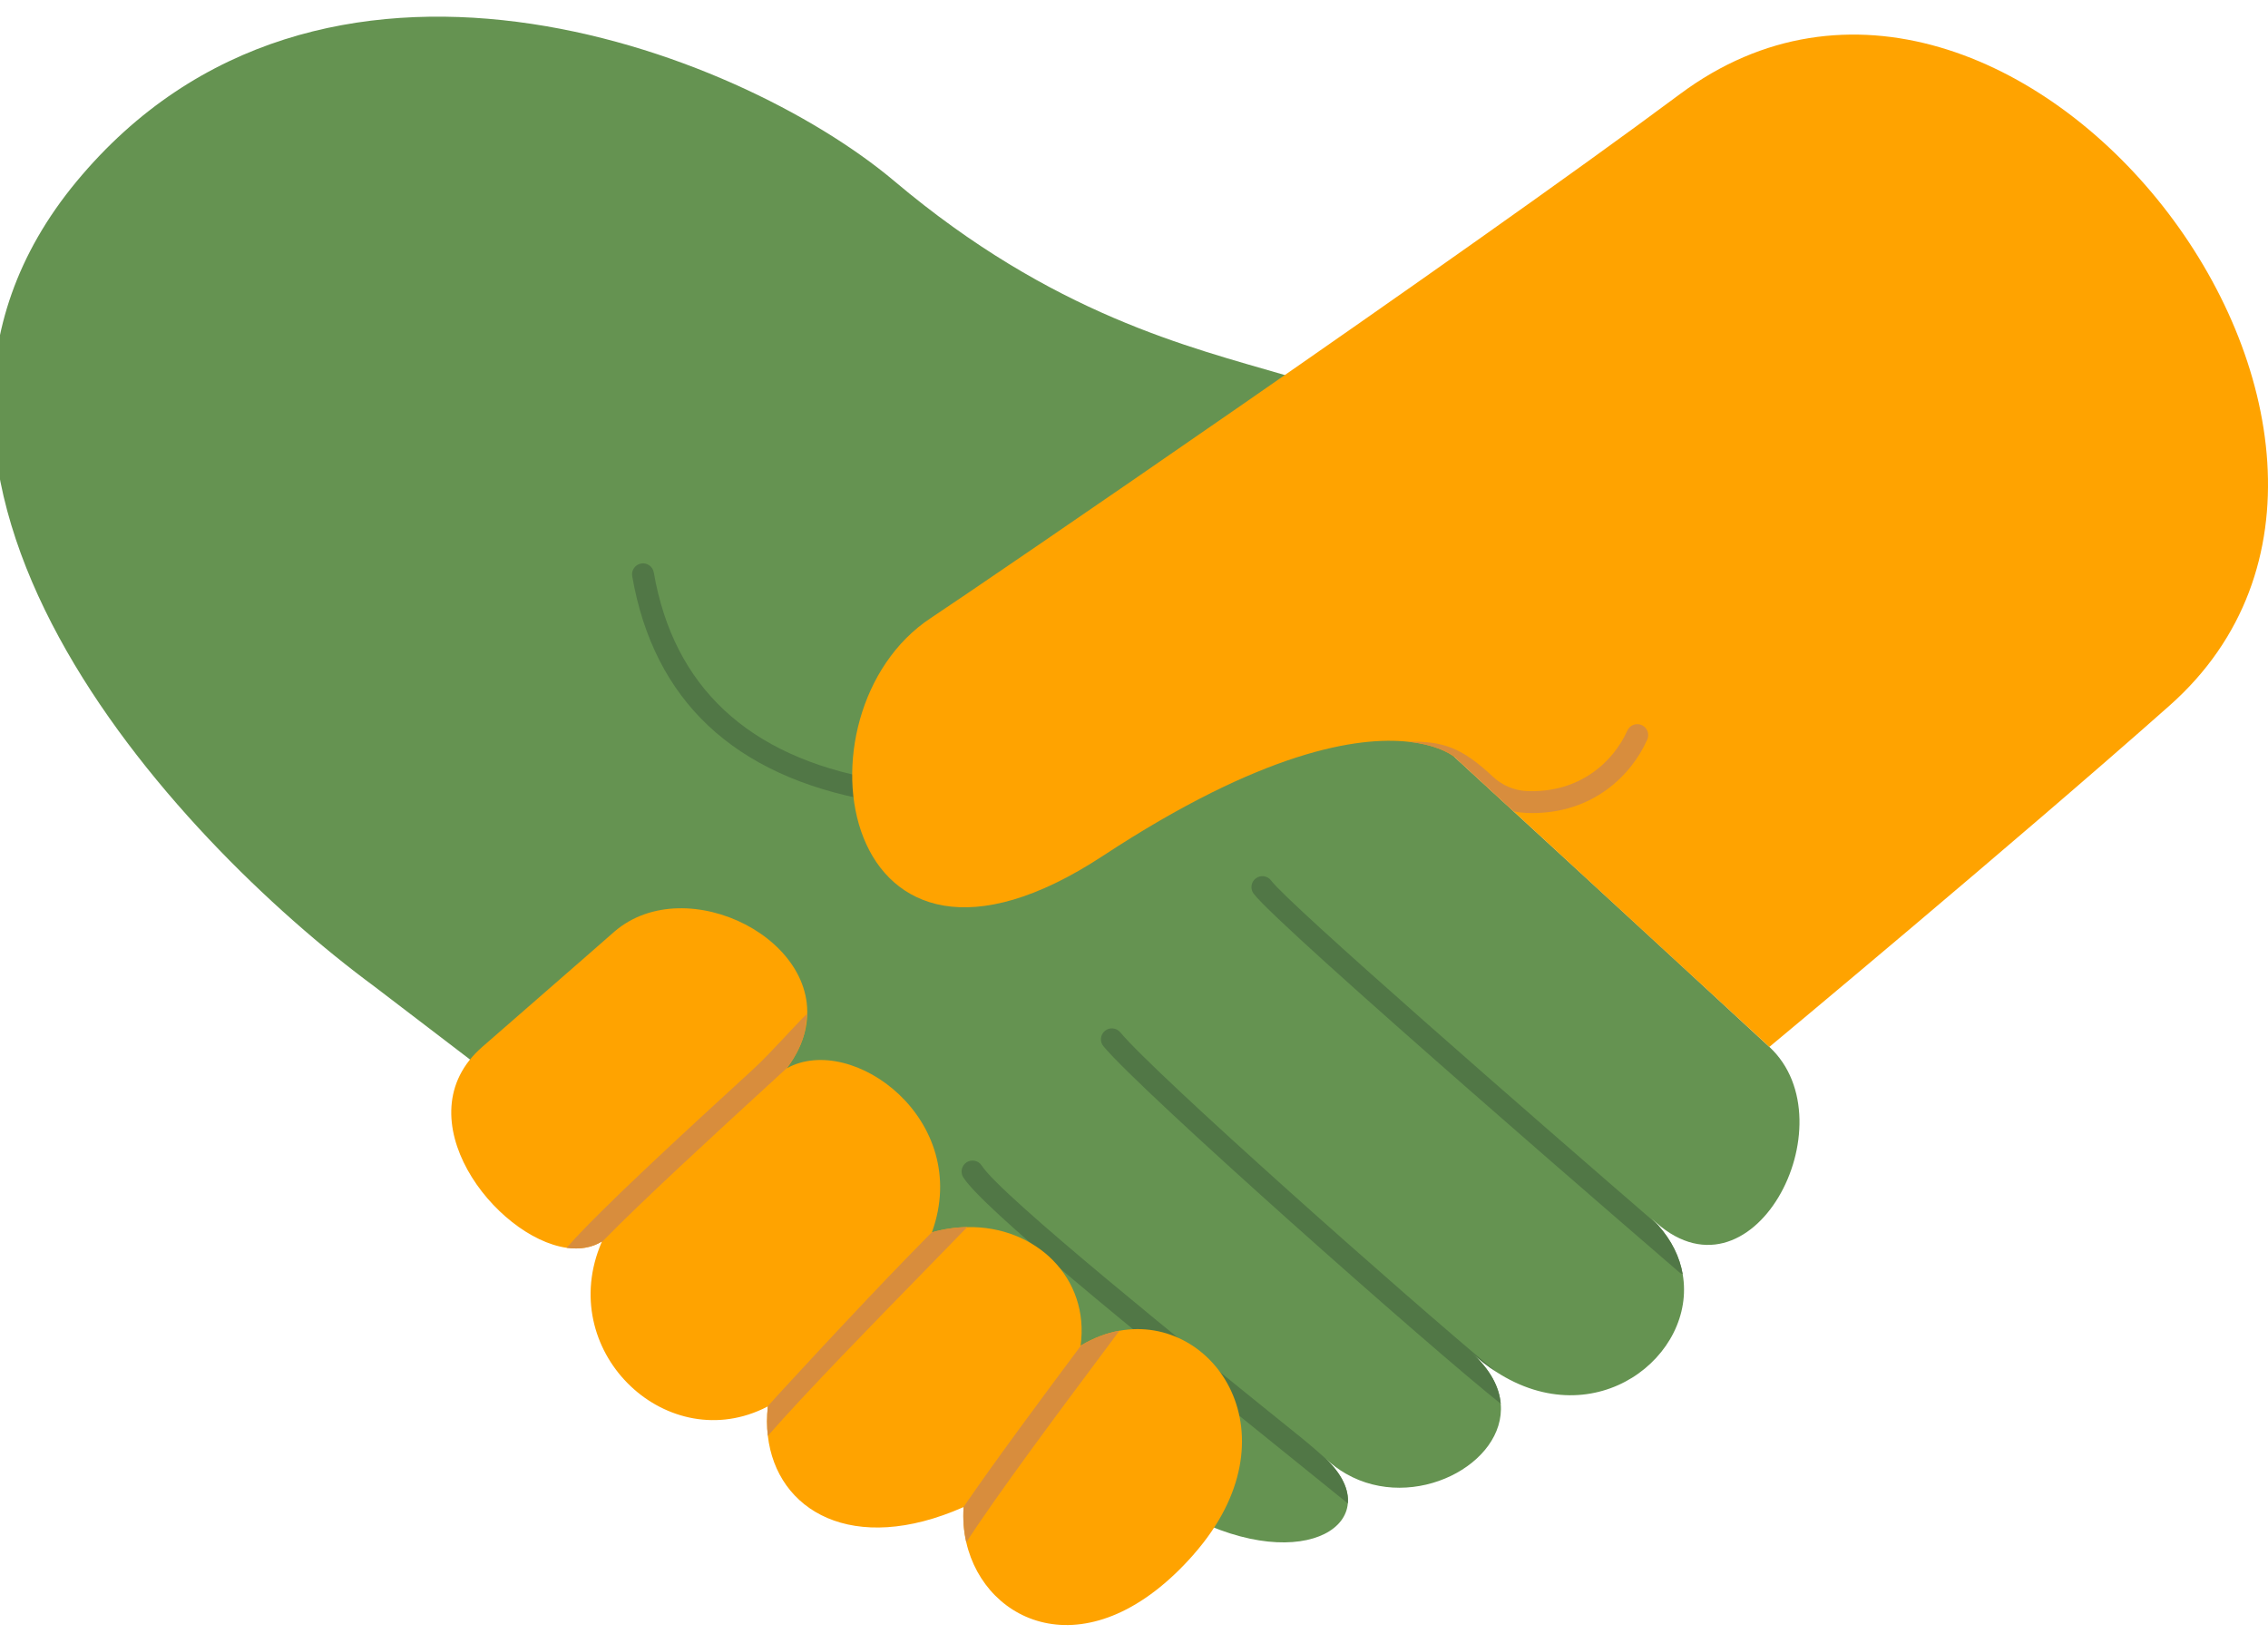
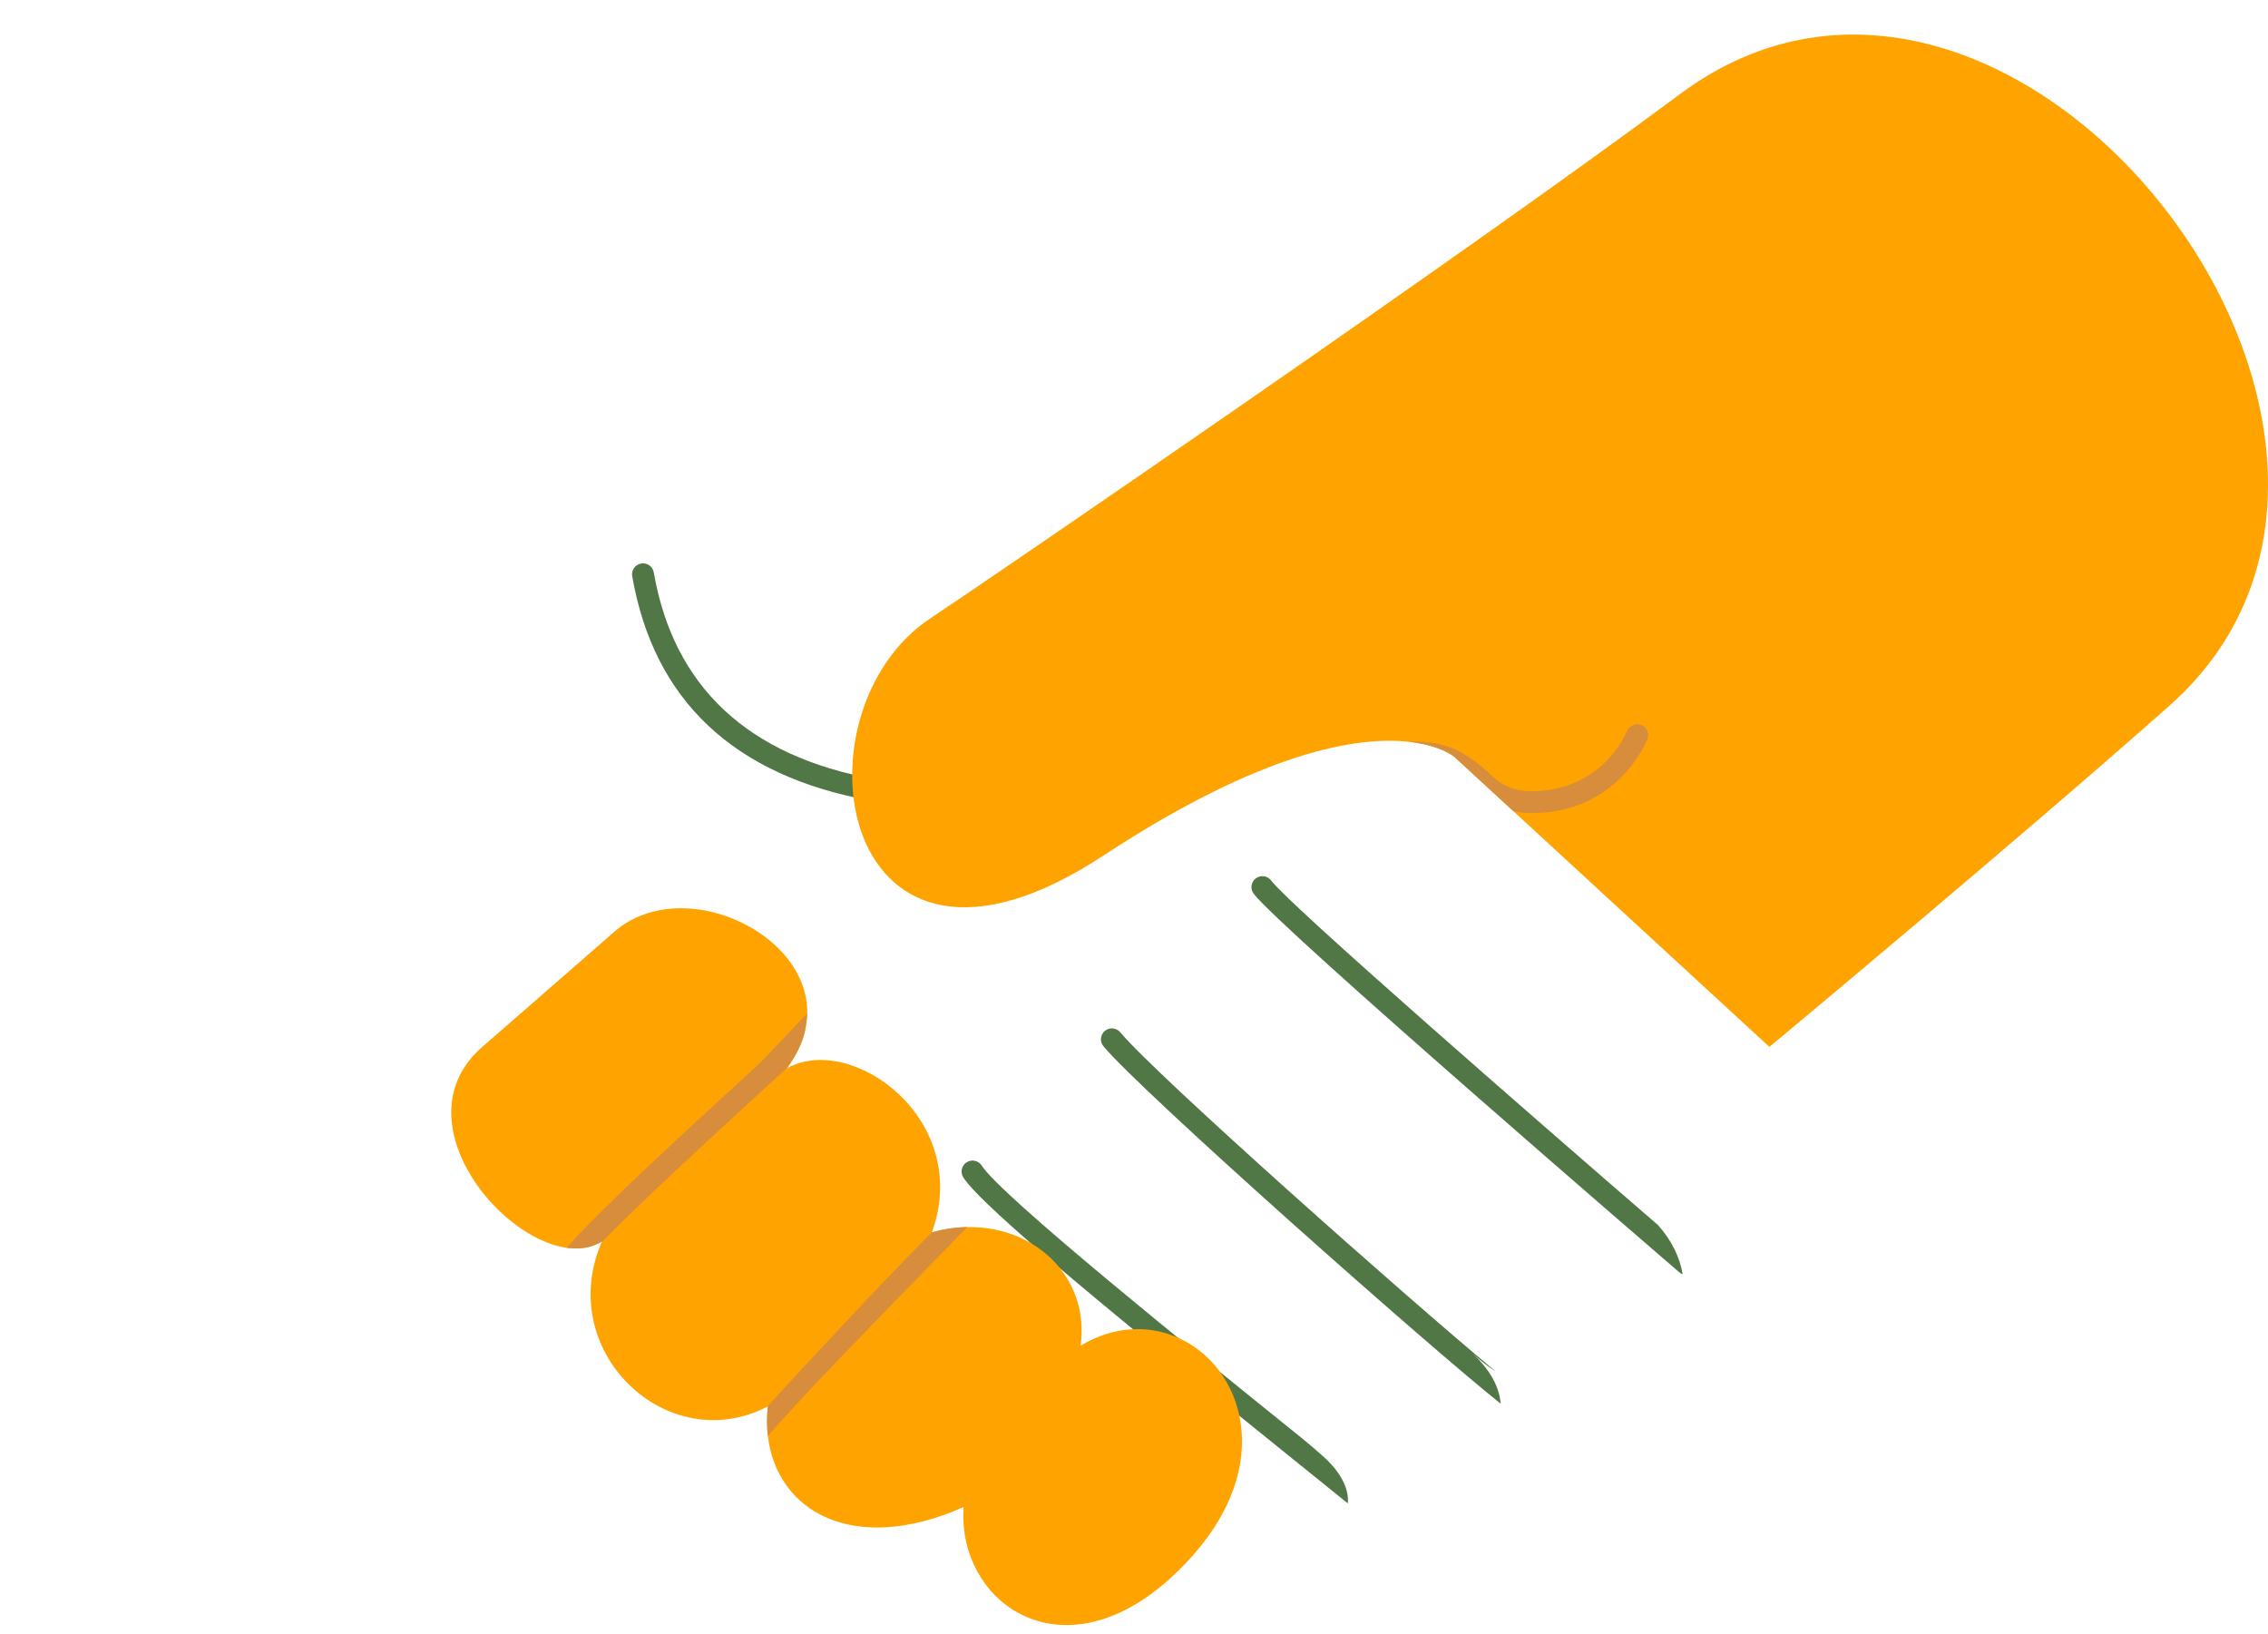
<svg xmlns="http://www.w3.org/2000/svg" width="68" height="49" viewBox="0 0 68 49" fill="none">
-   <path d="M49.521 36.531C49.586 36.594 49.648 36.658 49.704 36.724C49.706 36.725 49.707 36.727 49.708 36.727C50.125 37.192 50.363 37.697 50.451 38.201C50.877 40.634 47.849 43.067 44.856 41.125C44.855 41.124 44.853 41.123 44.85 41.121C44.609 40.964 44.368 40.779 44.129 40.562C44.688 41.065 44.952 41.587 44.995 42.083C45.154 43.89 42.393 45.352 40.356 44.183C40.142 44.061 39.936 43.909 39.742 43.725C40.242 44.197 40.447 44.668 40.411 45.071C40.28 46.602 36.707 47.175 32.792 43.328C32.229 42.776 30.89 42.503 30.89 42.503L14.093 31.765L11.217 29.569C5.17 25.104 -4.957 14.181 2.3 5.435C9.557 -3.311 22.076 1.434 26.821 5.435C31.565 9.436 35.682 10.411 38.522 11.244C41.362 12.078 43.615 22.7 43.615 22.7C43.615 22.7 50.594 29.107 53.05 31.386C55.504 33.663 52.497 39.414 49.521 36.531Z" fill="#659351" />
  <path d="M26.173 24.01C26.153 24.01 26.134 24.008 26.114 24.004C22.01 23.264 19.602 21 18.955 17.273C18.924 17.095 19.044 16.926 19.223 16.894C19.402 16.863 19.57 16.982 19.602 17.162C20.196 20.588 22.426 22.673 26.231 23.359C26.409 23.392 26.527 23.561 26.496 23.739C26.467 23.898 26.329 24.01 26.173 24.01Z" fill="#517746" />
  <path d="M50.451 38.2C50.412 38.188 50.375 38.167 50.342 38.138C49.853 37.717 38.347 27.806 37.587 26.792C37.478 26.648 37.507 26.442 37.653 26.333C37.797 26.224 38.003 26.253 38.112 26.399C38.651 27.118 45.883 33.42 49.705 36.723C49.706 36.724 49.707 36.726 49.709 36.726C50.126 37.191 50.363 37.696 50.451 38.2Z" fill="#517746" />
  <path d="M44.995 42.083C42.925 40.444 34.212 32.728 33.084 31.367C32.968 31.228 32.988 31.023 33.127 30.906C33.266 30.79 33.473 30.81 33.589 30.949C34.623 32.197 42.137 38.87 44.851 41.121C44.61 40.964 44.368 40.779 44.13 40.562C44.688 41.065 44.952 41.587 44.995 42.083Z" fill="#517746" />
  <path d="M40.411 45.072C39.9 44.657 39.292 44.166 38.627 43.631C33.829 39.765 29.473 36.219 28.883 35.3C28.785 35.148 28.829 34.944 28.981 34.846C29.134 34.748 29.337 34.792 29.434 34.944C30.016 35.851 35.664 40.402 39.038 43.12C39.511 43.502 39.937 43.909 39.742 43.726C40.242 44.198 40.447 44.669 40.411 45.072Z" fill="#517746" />
  <path d="M65.053 21.149C60.433 25.246 53.05 31.386 53.05 31.386L45.378 24.323L43.615 22.7C43.615 22.7 43.208 22.34 42.216 22.237C40.714 22.077 37.87 22.505 33.069 25.658C25.102 30.894 23.613 21.353 27.91 18.527C29.388 17.553 43.905 7.633 50.368 2.822C60.37 -4.626 74.093 13.133 65.053 21.149Z" fill="#FFA300" />
  <path d="M49.389 22.172C48.909 23.253 47.758 24.375 45.945 24.375C45.879 24.375 45.812 24.374 45.744 24.37C45.621 24.365 45.497 24.349 45.378 24.322L43.615 22.699C43.615 22.699 43.208 22.339 42.216 22.236C43.263 22.216 43.826 22.409 44.76 23.284C45.038 23.545 45.399 23.698 45.773 23.716C47.369 23.784 48.379 22.827 48.79 21.905C48.864 21.74 49.058 21.665 49.223 21.738C49.388 21.812 49.463 22.006 49.389 22.172Z" fill="#D88D3D" />
  <path d="M35.795 46.596C32.687 50.134 29.536 48.709 28.972 46.242C28.895 45.904 28.866 45.548 28.892 45.182C28.891 45.182 28.891 45.182 28.89 45.182C25.564 46.653 23.282 45.294 23.022 43.048C22.989 42.767 22.989 42.47 23.022 42.164C22.967 42.193 22.912 42.221 22.856 42.246H22.855C19.89 43.617 16.653 40.464 18.037 37.245C18.041 37.236 18.045 37.227 18.049 37.217C17.74 37.409 17.376 37.463 16.99 37.409C14.852 37.108 12.044 33.486 14.461 31.385C17.315 28.902 18.429 27.923 18.429 27.923C20.592 26.073 24.814 28.215 24.13 30.934C24.044 31.283 23.875 31.641 23.609 32.001C23.604 32.009 23.599 32.019 23.592 32.026C25.55 30.942 29.157 33.571 27.944 36.937C27.944 36.937 27.942 36.943 27.941 36.946C28.302 36.845 28.657 36.794 29 36.788C31.059 36.748 32.678 38.316 32.399 40.343C32.405 40.34 32.409 40.336 32.416 40.334C32.416 40.333 32.419 40.333 32.419 40.333C32.798 40.107 33.183 39.964 33.562 39.896C36.428 39.375 38.91 43.047 35.795 46.594V46.596Z" fill="#FFA300" />
  <path d="M24.13 30.934C24.044 31.283 23.875 31.641 23.61 32.002C23.423 32.175 23.224 32.357 23.015 32.549C21.456 33.979 19.241 36.009 18.037 37.245C18.041 37.236 18.045 37.227 18.049 37.218C17.74 37.409 17.376 37.463 16.99 37.409C17.933 36.316 20.604 33.868 22.572 32.065C23.131 31.553 23.847 30.721 24.204 30.388L24.13 30.934Z" fill="#D88D3D" />
  <path d="M29 36.787C28.664 37.136 28.211 37.6 27.697 38.126C26.233 39.623 24.164 41.742 23.022 43.046C22.989 42.765 22.989 42.469 23.022 42.163C22.967 42.192 25.819 39.11 27.229 37.667C27.485 37.406 27.726 37.161 27.944 36.937C27.944 36.939 27.942 36.942 27.941 36.944C28.302 36.843 28.657 36.792 29 36.787Z" fill="#D88D3D" />
-   <path d="M33.562 39.895C33.435 40.067 33.3 40.248 33.16 40.436C31.812 42.24 29.866 44.848 28.972 46.239C28.895 45.902 28.866 45.545 28.892 45.179C28.891 45.179 28.891 45.179 28.89 45.179C29.821 43.818 31.242 41.906 32.416 40.332C32.416 40.331 32.418 40.331 32.418 40.331C32.797 40.105 33.183 39.962 33.562 39.894V39.895Z" fill="#D88D3D" />
</svg>